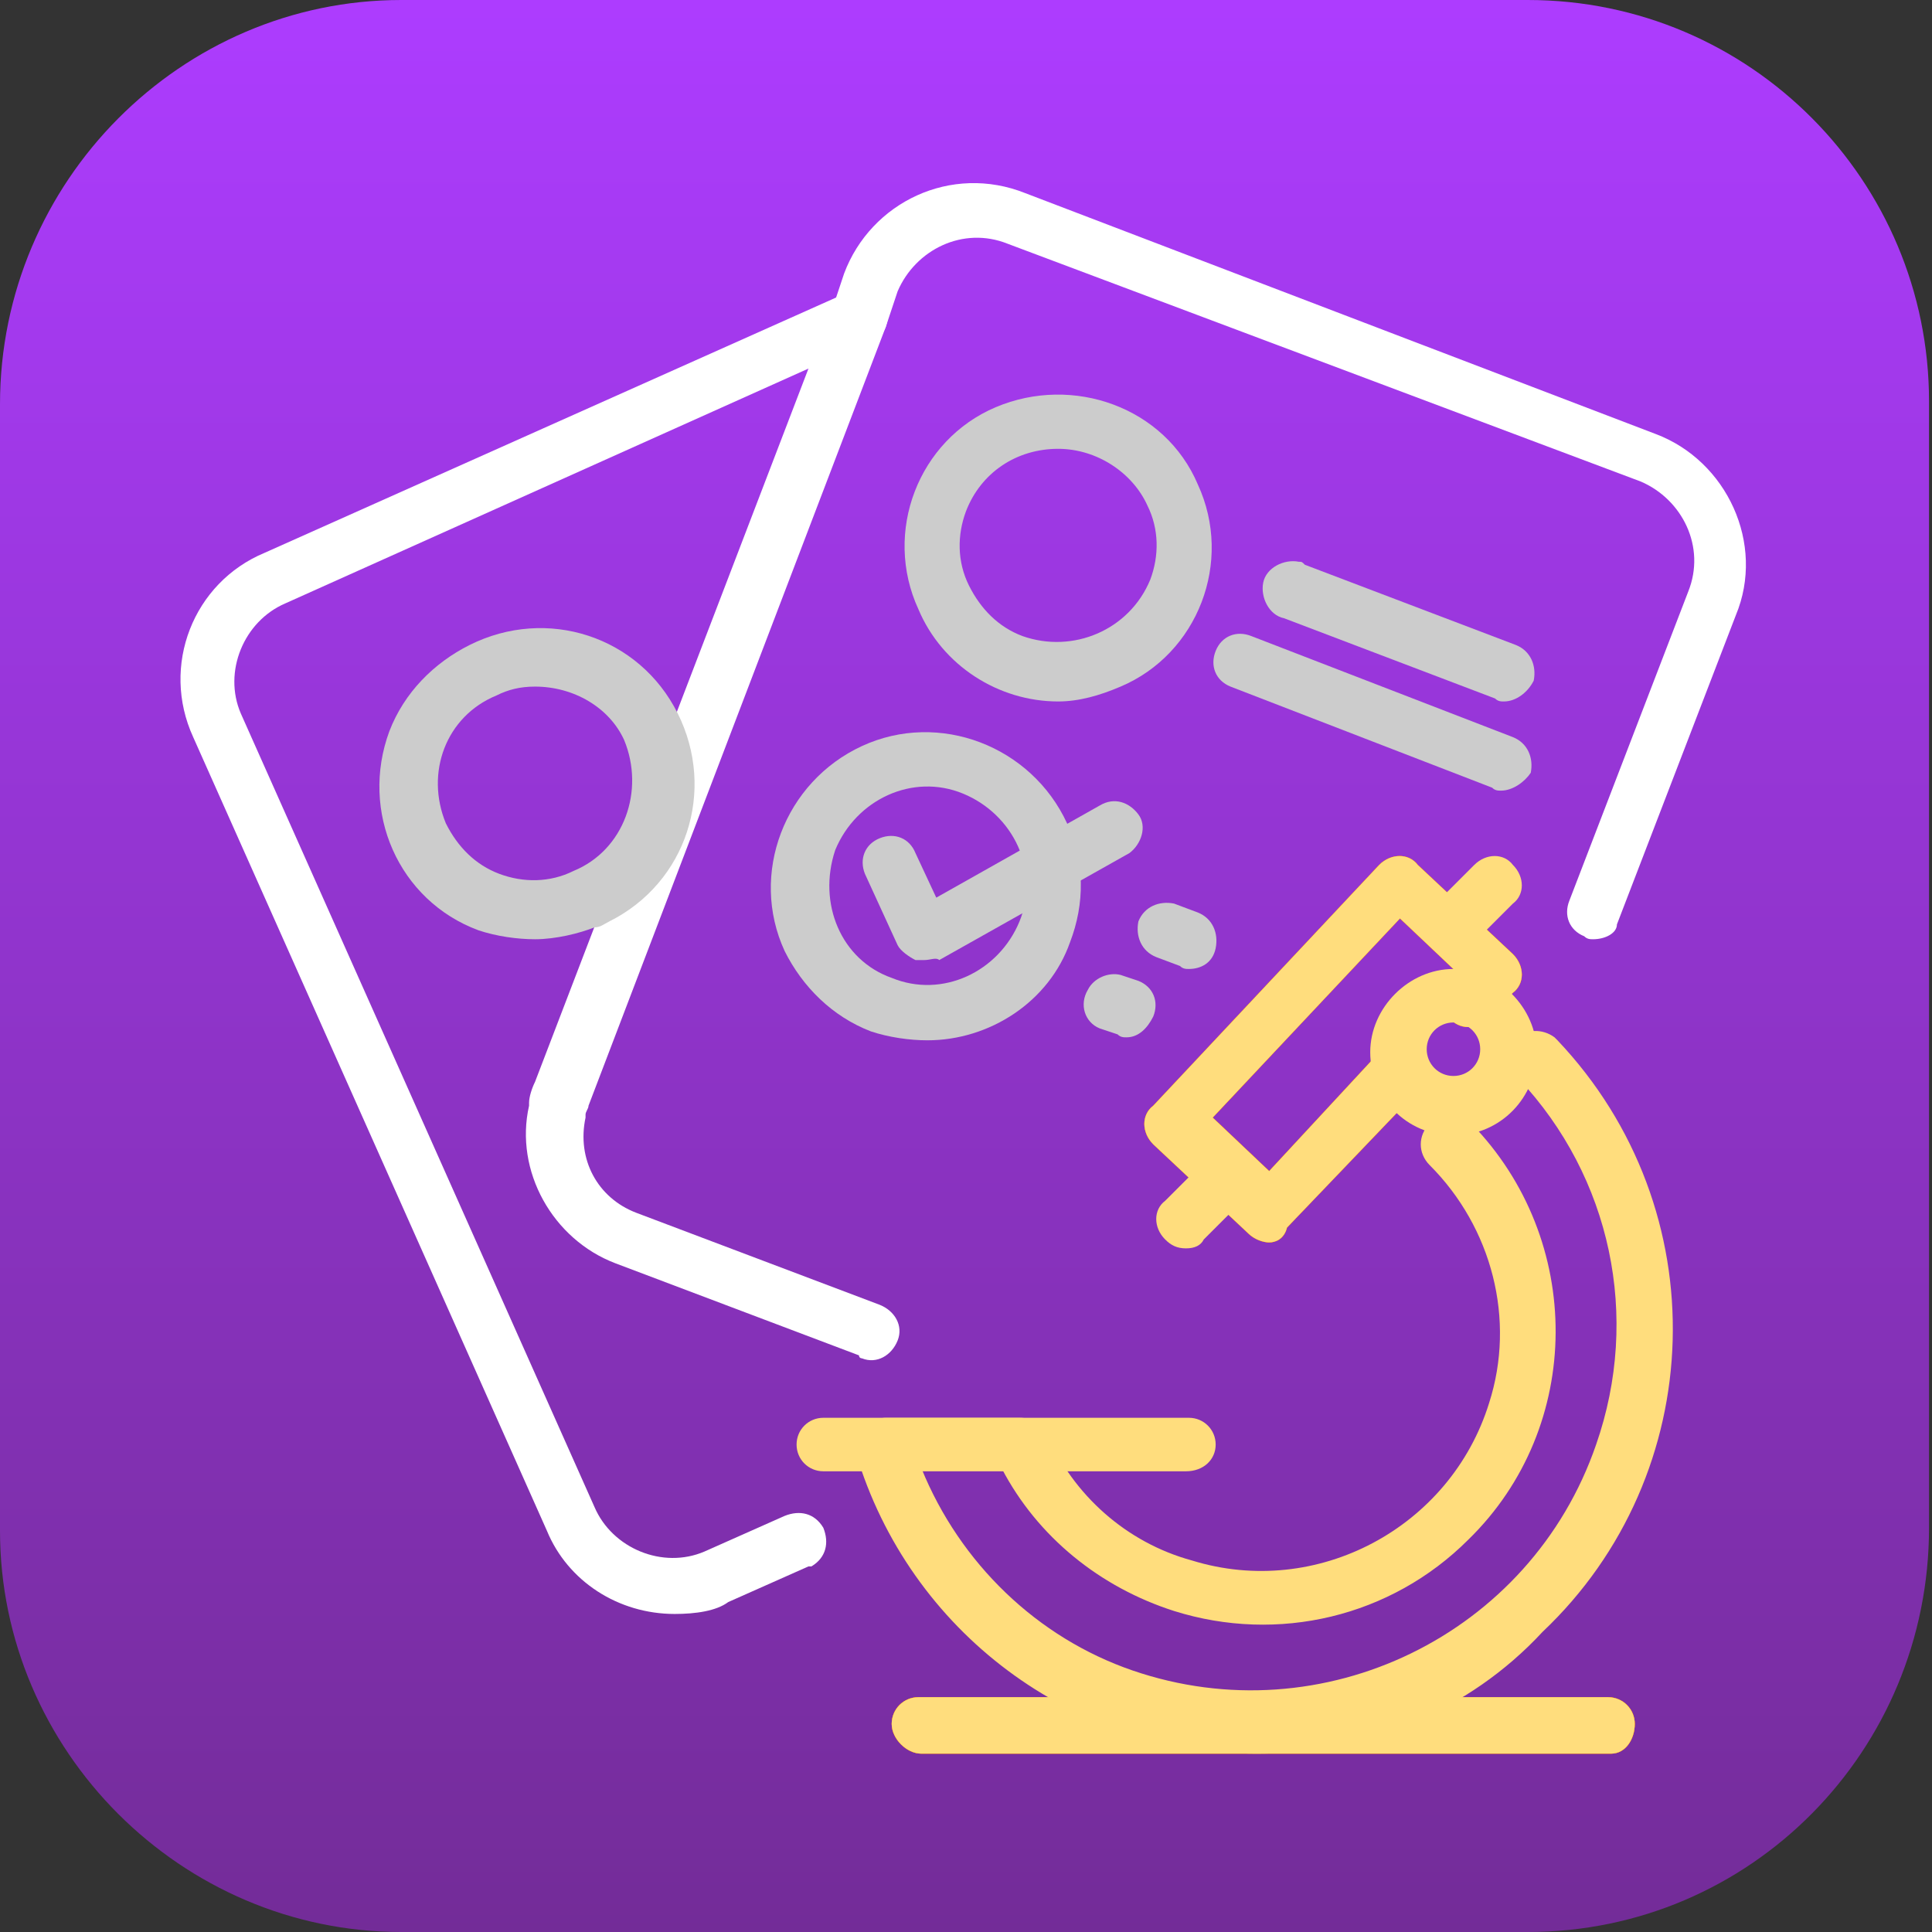
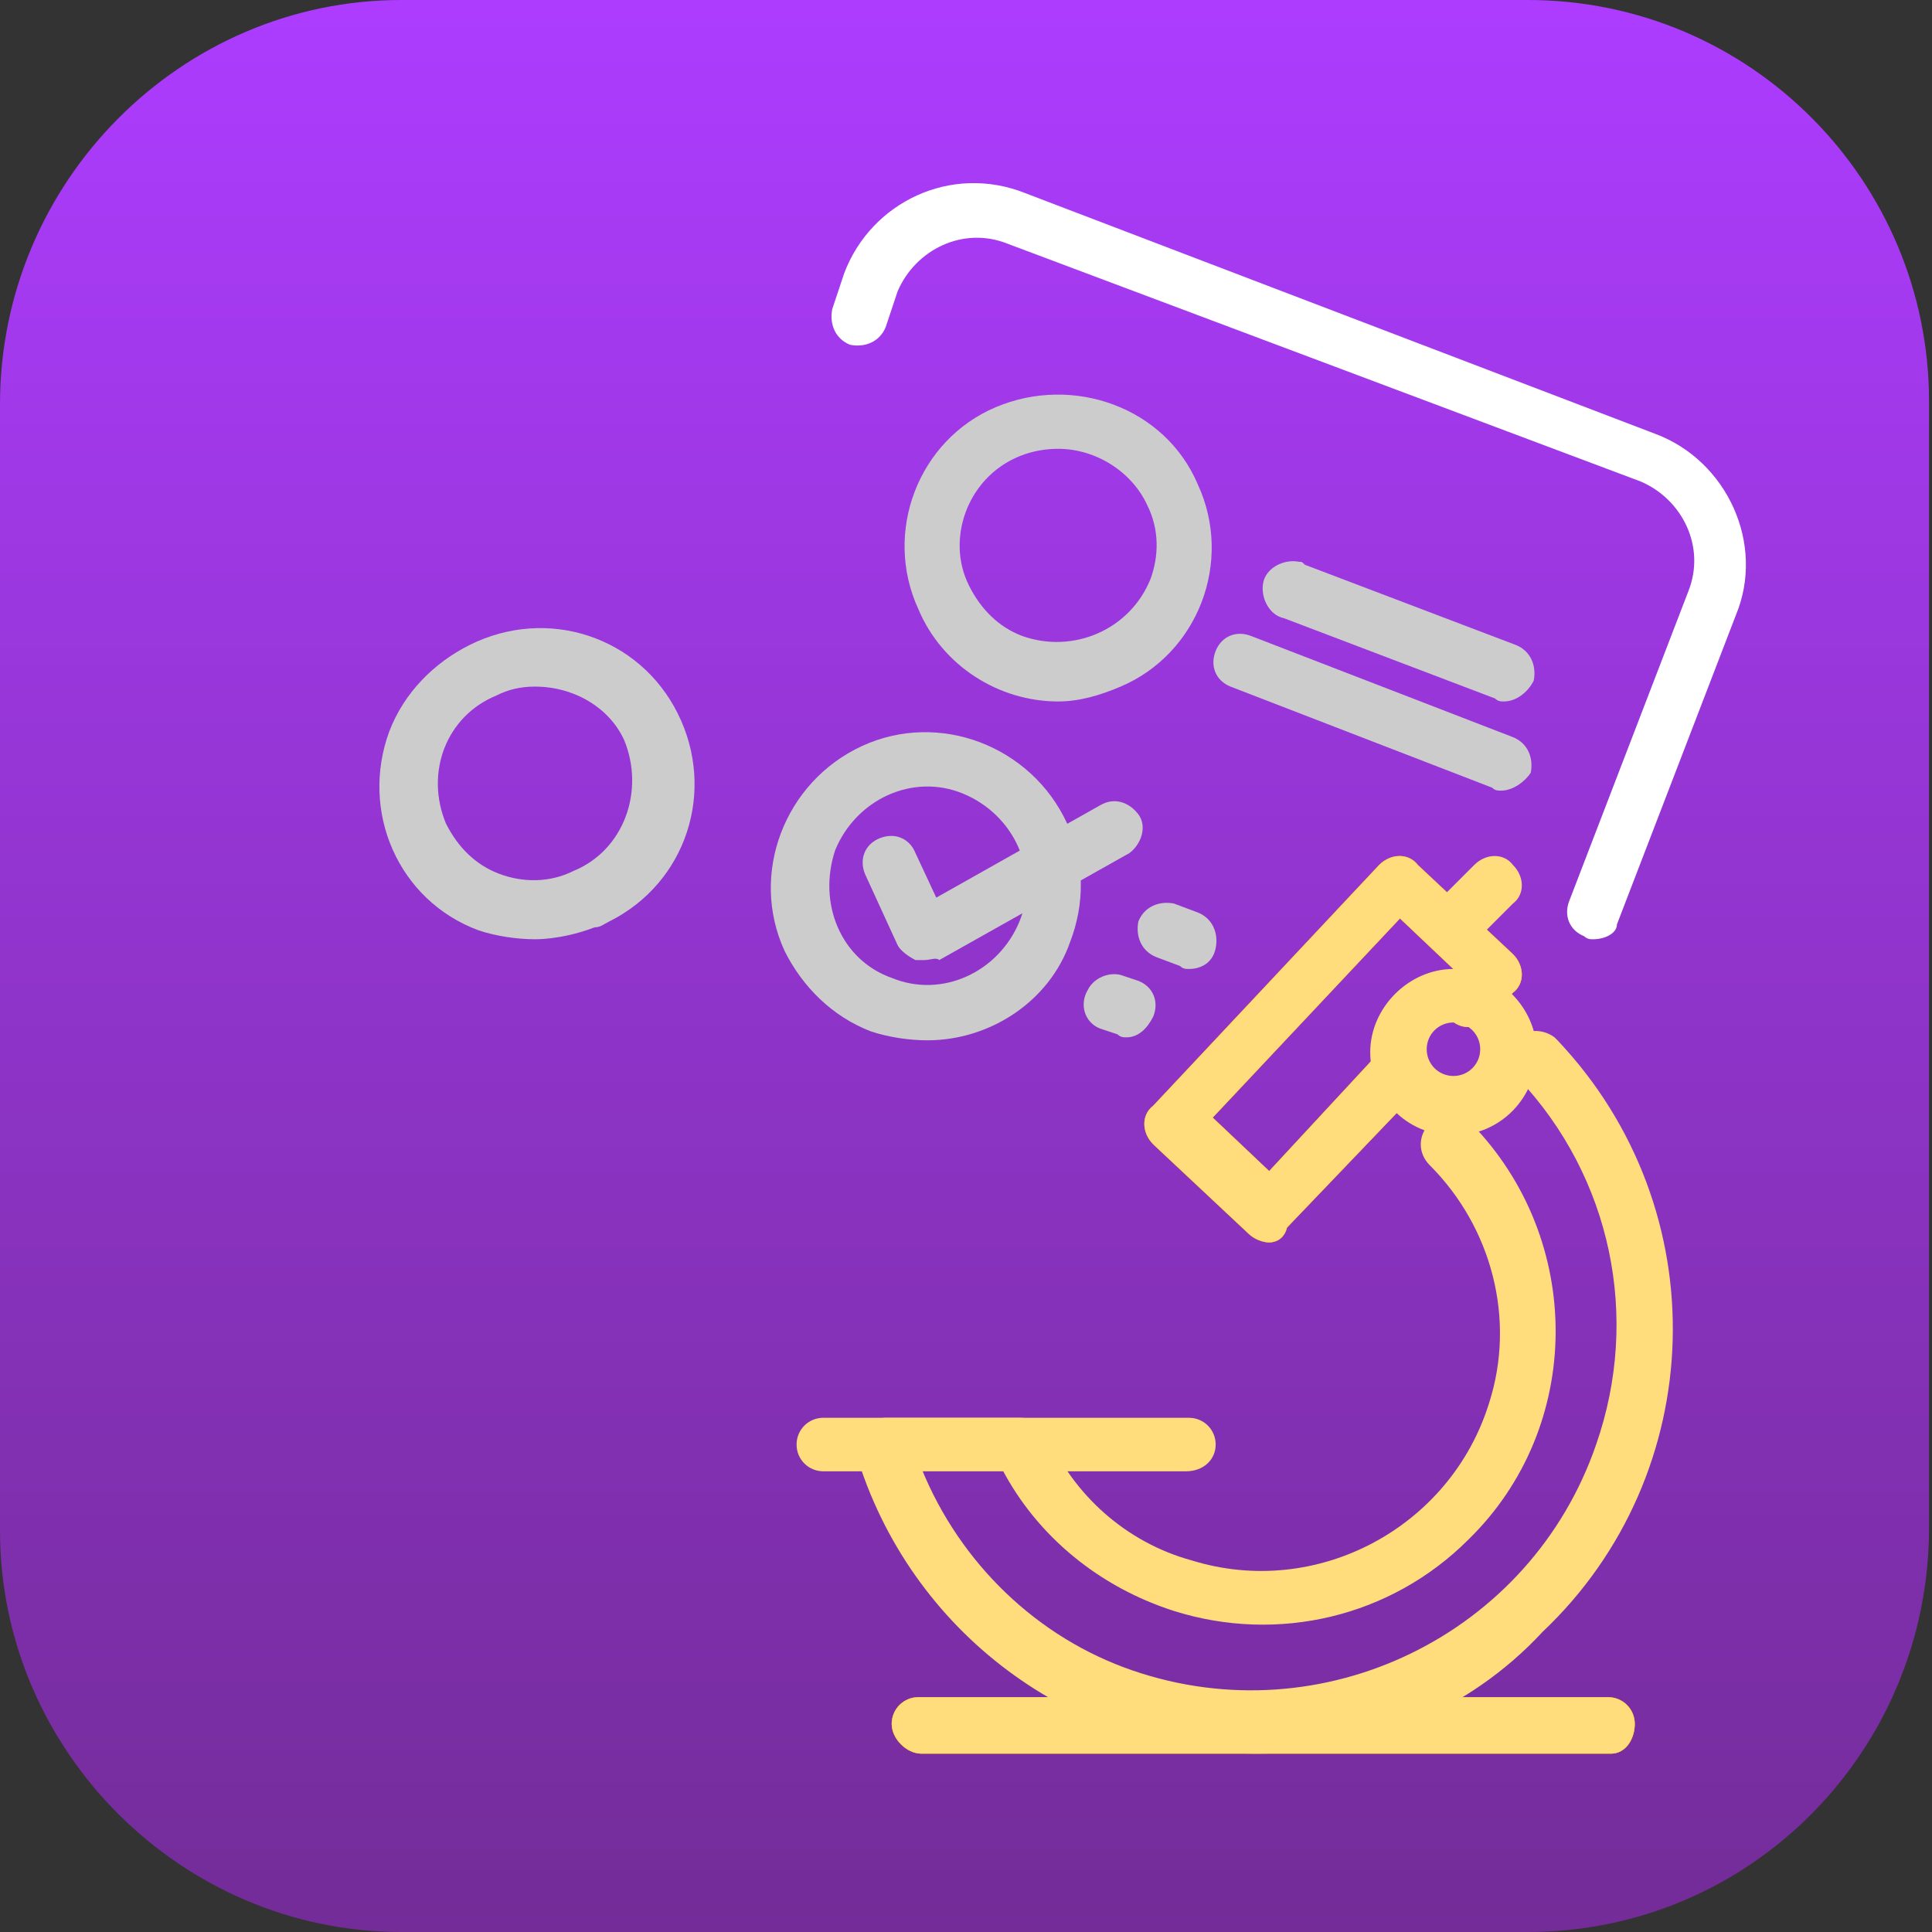
<svg xmlns="http://www.w3.org/2000/svg" version="1.1" id="Layer_1" x="0px" y="0px" viewBox="0 0 65 65" style="enable-background:new 0 0 65 65;" xml:space="preserve">
  <rect x="0" y="0" width="65" height="65" fill="#333333" stroke="none" />
  <style type="text/css">
	.st0{fill:url(#SVGID_1_);}
	.st1{fill:#F57C00;}
	.st2{fill:#FFDD7D;}
	.st3{fill:#FFFFFF;}
	.st4{fill:#CCCCCC;}
</style>
  <g>
    <linearGradient id="SVGID_1_" gradientUnits="userSpaceOnUse" x1="32.459" y1="1" x2="32.459" y2="65.975" gradientTransform="matrix(1 0 0 -1 0 66)">
      <stop offset="0" style="stop-color:#732C98" />
      <stop offset="1" style="stop-color:#AD3CFF" />
    </linearGradient>
    <path class="st0" d="M51.4,65H13.5C6.1,65,0,58.9,0,51.5V13.6C0,6.1,6.1,0,13.5,0h37.9c7.5,0,13.5,6.1,13.5,13.5v37.9   C64.9,58.9,58.9,65,51.4,65z" />
  </g>
  <g id="outline_color">
    <path class="st1" d="M42.7,41.8c-0.2,0-0.5-0.1-0.7-0.3l-3.2-3c-0.4-0.4-0.4-1,0-1.3c0,0,0,0,0,0l7.6-8.1c0.4-0.4,1-0.4,1.3,0   l3.2,3c0.4,0.4,0.4,1,0,1.3l-0.8,0.8c-0.3,0.4-0.9,0.5-1.3,0.1c-0.4-0.3-0.5-0.9-0.1-1.3c0,0,0.1-0.1,0.1-0.1l0.2-0.2l-1.9-1.8   l-6.3,6.7l1.9,1.8l3.8-4.1c0.4-0.4,1-0.4,1.3,0c0.4,0.4,0.4,1,0,1.3l0,0l-4.5,4.7C43.2,41.7,42.9,41.8,42.7,41.8L42.7,41.8z" />
    <path class="st1" d="M54.2,59H31C30.5,59,30,58.5,30,58s0.4-0.9,0.9-0.9h23.2c0.5,0,0.9,0.4,0.9,0.9S54.7,59,54.2,59z" />
    <path class="st1" d="M42.7,41.8c-0.2,0-0.5-0.1-0.7-0.3l-3.2-3c-0.4-0.4-0.4-1,0-1.3c0,0,0,0,0,0l7.6-8.1c0.4-0.4,1-0.4,1.3,0   l3.2,3c0.4,0.4,0.4,1,0,1.3l-0.8,0.8c-0.3,0.4-0.9,0.5-1.3,0.1c-0.4-0.3-0.5-0.9-0.1-1.3c0,0,0.1-0.1,0.1-0.1l0.2-0.2l-1.9-1.8   l-6.3,6.7l1.9,1.8l3.8-4.1c0.4-0.4,1-0.4,1.3,0c0.4,0.4,0.4,1,0,1.3l0,0l-4.5,4.7C43.2,41.7,42.9,41.8,42.7,41.8L42.7,41.8z" />
    <path class="st1" d="M54.2,59H31C30.5,59,30,58.5,30,58s0.4-0.9,0.9-0.9h23.2c0.5,0,0.9,0.4,0.9,0.9S54.7,59,54.2,59z" />
    <path class="st1" d="M42.7,41.8c-0.2,0-0.5-0.1-0.7-0.3l-3.2-3c-0.4-0.4-0.4-1,0-1.3c0,0,0,0,0,0l7.6-8.1c0.4-0.4,1-0.4,1.3,0   l3.2,3c0.4,0.4,0.4,1,0,1.3l-0.8,0.8c-0.3,0.4-0.9,0.5-1.3,0.1c-0.4-0.3-0.5-0.9-0.1-1.3c0,0,0.1-0.1,0.1-0.1l0.2-0.2l-1.9-1.8   l-6.3,6.7l1.9,1.8l3.8-4.1c0.4-0.4,1-0.4,1.3,0c0.4,0.4,0.4,1,0,1.3l0,0l-4.5,4.7C43.2,41.7,42.9,41.8,42.7,41.8L42.7,41.8z" />
    <path class="st1" d="M54.2,59H31C30.5,59,30,58.5,30,58s0.4-0.9,0.9-0.9h23.2c0.5,0,0.9,0.4,0.9,0.9S54.7,59,54.2,59z" />
    <path class="st2" d="M42.7,41.8c-0.2,0-0.5-0.1-0.7-0.3l-3.2-3c-0.4-0.4-0.4-1,0-1.3c0,0,0,0,0,0l7.6-8.1c0.4-0.4,1-0.4,1.3,0   l3.2,3c0.4,0.4,0.4,1,0,1.3l-0.8,0.8c-0.3,0.4-0.9,0.5-1.3,0.1c-0.4-0.3-0.5-0.9-0.1-1.3c0,0,0.1-0.1,0.1-0.1l0.2-0.2l-1.9-1.8   l-6.3,6.7l1.9,1.8l3.8-4.1c0.4-0.4,1-0.4,1.3,0c0.4,0.4,0.4,1,0,1.3l0,0l-4.5,4.7C43.2,41.7,42.9,41.8,42.7,41.8L42.7,41.8z" />
    <path class="st2" d="M54.2,59H31C30.5,59,30,58.5,30,58s0.4-0.9,0.9-0.9h23.2c0.5,0,0.9,0.4,0.9,0.9S54.7,59,54.2,59z" />
    <path class="st2" d="M42.3,59c-6.2,0-11.7-4.1-13.5-10.1c-0.1-0.3,0-0.6,0.2-0.8c0.2-0.2,0.5-0.4,0.8-0.4h4.5   c0.4,0,0.7,0.2,0.9,0.5c0.9,2.1,2.7,3.7,4.9,4.3c4.2,1.3,8.7-1.1,10-5.3c0.9-2.8,0.1-5.9-2-8c-0.4-0.4-0.4-1,0-1.4   c0.4-0.4,1-0.4,1.4,0c3.8,3.9,3.8,10.2-0.1,14c-2.6,2.6-6.4,3.5-9.9,2.4c-2.5-0.8-4.6-2.5-5.8-4.8H31c1.3,3.2,3.9,5.7,7.1,6.8   c6.4,2.2,13.4-1.2,15.6-7.6c1.5-4.3,0.5-9-2.6-12.3c-0.4-0.4-0.4-0.9-0.1-1.3s0.9-0.4,1.3-0.1c0,0,0.1,0.1,0.1,0.1   c5.4,5.7,5.1,14.6-0.5,19.9C49.4,57.6,45.9,59,42.3,59z" />
    <path class="st2" d="M39.9,49.5H27.7c-0.5,0-0.9-0.4-0.9-0.9c0-0.5,0.4-0.9,0.9-0.9h12.3c0.5,0,0.9,0.4,0.9,0.9   C40.9,49.1,40.5,49.5,39.9,49.5z" />
    <path class="st2" d="M48.9,38.2c-1.6,0-2.8-1.3-2.8-2.8s1.3-2.8,2.8-2.8s2.8,1.3,2.8,2.8S50.5,38.2,48.9,38.2z M48.9,34.4   c-0.5,0-0.9,0.4-0.9,0.9c0,0.5,0.4,0.9,0.9,0.9c0.5,0,0.9-0.4,0.9-0.9C49.8,34.8,49.4,34.4,48.9,34.4z" />
    <path class="st2" d="M49.4,31.6c-0.3,0-0.5-0.1-0.7-0.3c-0.4-0.4-0.4-1,0-1.3c0,0,0,0,0,0l0.9-0.9c0.4-0.4,1-0.4,1.3,0   c0.4,0.4,0.4,1,0,1.3L50,31.3C49.9,31.5,49.6,31.6,49.4,31.6z" />
-     <path class="st2" d="M39.9,42c-0.3,0-0.5-0.1-0.7-0.3c-0.4-0.4-0.4-1,0-1.3c0,0,0,0,0,0l0.9-0.9c0.4-0.4,1-0.4,1.3,0s0.4,1,0,1.3   l-0.9,0.9C40.4,41.9,40.2,42,39.9,42z" />
-     <path class="st3" d="M22.7,54.3c-1.9,0-3.6-1.1-4.3-2.8L6.5,24.8c-1.1-2.4,0-5.2,2.4-6.2c0,0,0,0,0,0l19.7-8.8   c0.5-0.2,1,0.1,1.2,0.5c0.1,0.2,0.1,0.4,0,0.7l-10,26.2c0,0.1-0.1,0.2-0.1,0.3c0,0.1,0,0.1,0,0.1c-0.3,1.4,0.4,2.7,1.7,3.2l8.2,3.1   c0.5,0.2,0.8,0.7,0.6,1.2c-0.2,0.5-0.7,0.8-1.2,0.6c0,0-0.1,0-0.1-0.1l-8.2-3.1c-2.1-0.8-3.4-3.1-2.9-5.3c0,0,0-0.1,0-0.1   c0-0.2,0.1-0.5,0.2-0.7l9.2-24L9.6,20.3c-1.4,0.6-2.1,2.3-1.5,3.7c0,0,0,0,0,0l11.9,26.7c0.6,1.4,2.3,2.1,3.7,1.5c0,0,0,0,0,0   l2.7-1.2c0.5-0.2,1-0.1,1.3,0.4c0.2,0.5,0.1,1-0.4,1.3c0,0-0.1,0-0.1,0l-2.7,1.2C24.1,54.2,23.4,54.3,22.7,54.3z" />
    <path class="st4" d="M18,31.6c-0.6,0-1.3-0.1-1.9-0.3c-2.7-1-4-4-3-6.7c0.5-1.3,1.5-2.3,2.7-2.9c2.6-1.3,5.7-0.3,7,2.3   s0.3,5.7-2.3,7c-0.2,0.1-0.3,0.2-0.5,0.2C19.5,31.4,18.7,31.6,18,31.6z M18,23.1c-0.5,0-0.9,0.1-1.3,0.3C15,24.1,14.3,26,15,27.7   c0,0,0,0,0,0c0.4,0.8,1,1.4,1.8,1.7c0.8,0.3,1.7,0.3,2.5-0.1l0,0c1.7-0.7,2.4-2.7,1.7-4.4C20.5,23.8,19.3,23.1,18,23.1L18,23.1z" />
    <path class="st3" d="M53.6,31.6c-0.1,0-0.2,0-0.3-0.1c-0.5-0.2-0.7-0.7-0.5-1.2c0,0,0,0,0,0l4-10.4c0.6-1.5-0.2-3.1-1.6-3.7   c0,0,0,0,0,0L33.9,8.2c-1.5-0.6-3.1,0.2-3.7,1.6c0,0,0,0,0,0L29.8,11c-0.2,0.5-0.7,0.7-1.2,0.6c-0.5-0.2-0.7-0.7-0.6-1.2l0.4-1.2   c0.9-2.4,3.6-3.7,6.1-2.7c0,0,0,0,0,0l21.2,8.1c2.4,0.9,3.7,3.7,2.7,6.1l-4,10.4C54.4,31.4,54,31.6,53.6,31.6z" />
    <path class="st4" d="M35.6,23.6c-2,0-3.9-1.2-4.7-3.1c-1.2-2.6,0-5.7,2.6-6.8s5.7,0,6.8,2.6c1.2,2.6,0,5.7-2.6,6.8   C37,23.4,36.3,23.6,35.6,23.6z M35.6,15.1c-1.4,0-2.6,0.8-3.1,2.1c-0.3,0.8-0.3,1.7,0.1,2.5c0.4,0.8,1,1.4,1.8,1.7l0,0   c1.7,0.6,3.6-0.2,4.3-1.9c0.3-0.8,0.3-1.7-0.1-2.5C38.1,15.9,36.9,15.1,35.6,15.1z" />
    <path class="st4" d="M31.1,32.3c-0.1,0-0.2,0-0.3,0c-0.2-0.1-0.5-0.3-0.6-0.5l-1.1-2.4c-0.2-0.5,0-1,0.5-1.2c0,0,0,0,0,0   c0.5-0.2,1,0,1.2,0.5c0,0,0,0,0,0l0.7,1.5l5.5-3.1c0.5-0.3,1-0.1,1.3,0.3s0.1,1-0.3,1.3l-6.4,3.6C31.5,32.2,31.3,32.3,31.1,32.3z" />
    <path class="st4" d="M50.6,23.6c-0.1,0-0.2,0-0.3-0.1l-7.1-2.7c-0.5-0.1-0.8-0.7-0.7-1.2c0.1-0.5,0.7-0.8,1.2-0.7   c0.1,0,0.1,0,0.2,0.1l7.1,2.7c0.5,0.2,0.7,0.7,0.6,1.2C51.4,23.3,51,23.6,50.6,23.6z" />
    <path class="st4" d="M50.5,26.6c-0.1,0-0.2,0-0.3-0.1l-8.8-3.4c-0.5-0.2-0.7-0.7-0.5-1.2c0.2-0.5,0.7-0.7,1.2-0.5l8.8,3.4   c0.5,0.2,0.7,0.7,0.6,1.2C51.3,26.3,50.9,26.6,50.5,26.6z" />
    <path class="st4" d="M37.9,34.9c-0.1,0-0.2,0-0.3-0.1L37,34.6c-0.5-0.2-0.7-0.8-0.4-1.3c0.2-0.4,0.7-0.6,1.1-0.5l0.6,0.2   c0.5,0.2,0.7,0.7,0.5,1.2C38.6,34.6,38.3,34.9,37.9,34.9z" />
    <path class="st4" d="M31.2,35c-0.6,0-1.3-0.1-1.9-0.3l0,0C28,34.2,27,33.2,26.4,32c-1.2-2.6,0-5.7,2.6-6.9c2.6-1.2,5.7,0,6.9,2.6   c0,0,0,0,0,0c0.6,1.3,0.6,2.7,0.1,4C35.3,33.7,33.3,35,31.2,35z M30,32.9c1.7,0.7,3.6-0.2,4.3-1.9c0.7-1.7-0.2-3.6-1.9-4.3   c-1.7-0.7-3.6,0.2-4.3,1.9C27.5,30.4,28.3,32.3,30,32.9L30,32.9z" />
    <path class="st4" d="M40,32.6c-0.1,0-0.2,0-0.3-0.1l-0.8-0.3c-0.5-0.2-0.7-0.7-0.6-1.2c0.2-0.5,0.7-0.7,1.2-0.6l0.8,0.3   c0.5,0.2,0.7,0.7,0.6,1.2C40.8,32.4,40.4,32.6,40,32.6z" />
  </g>
</svg>